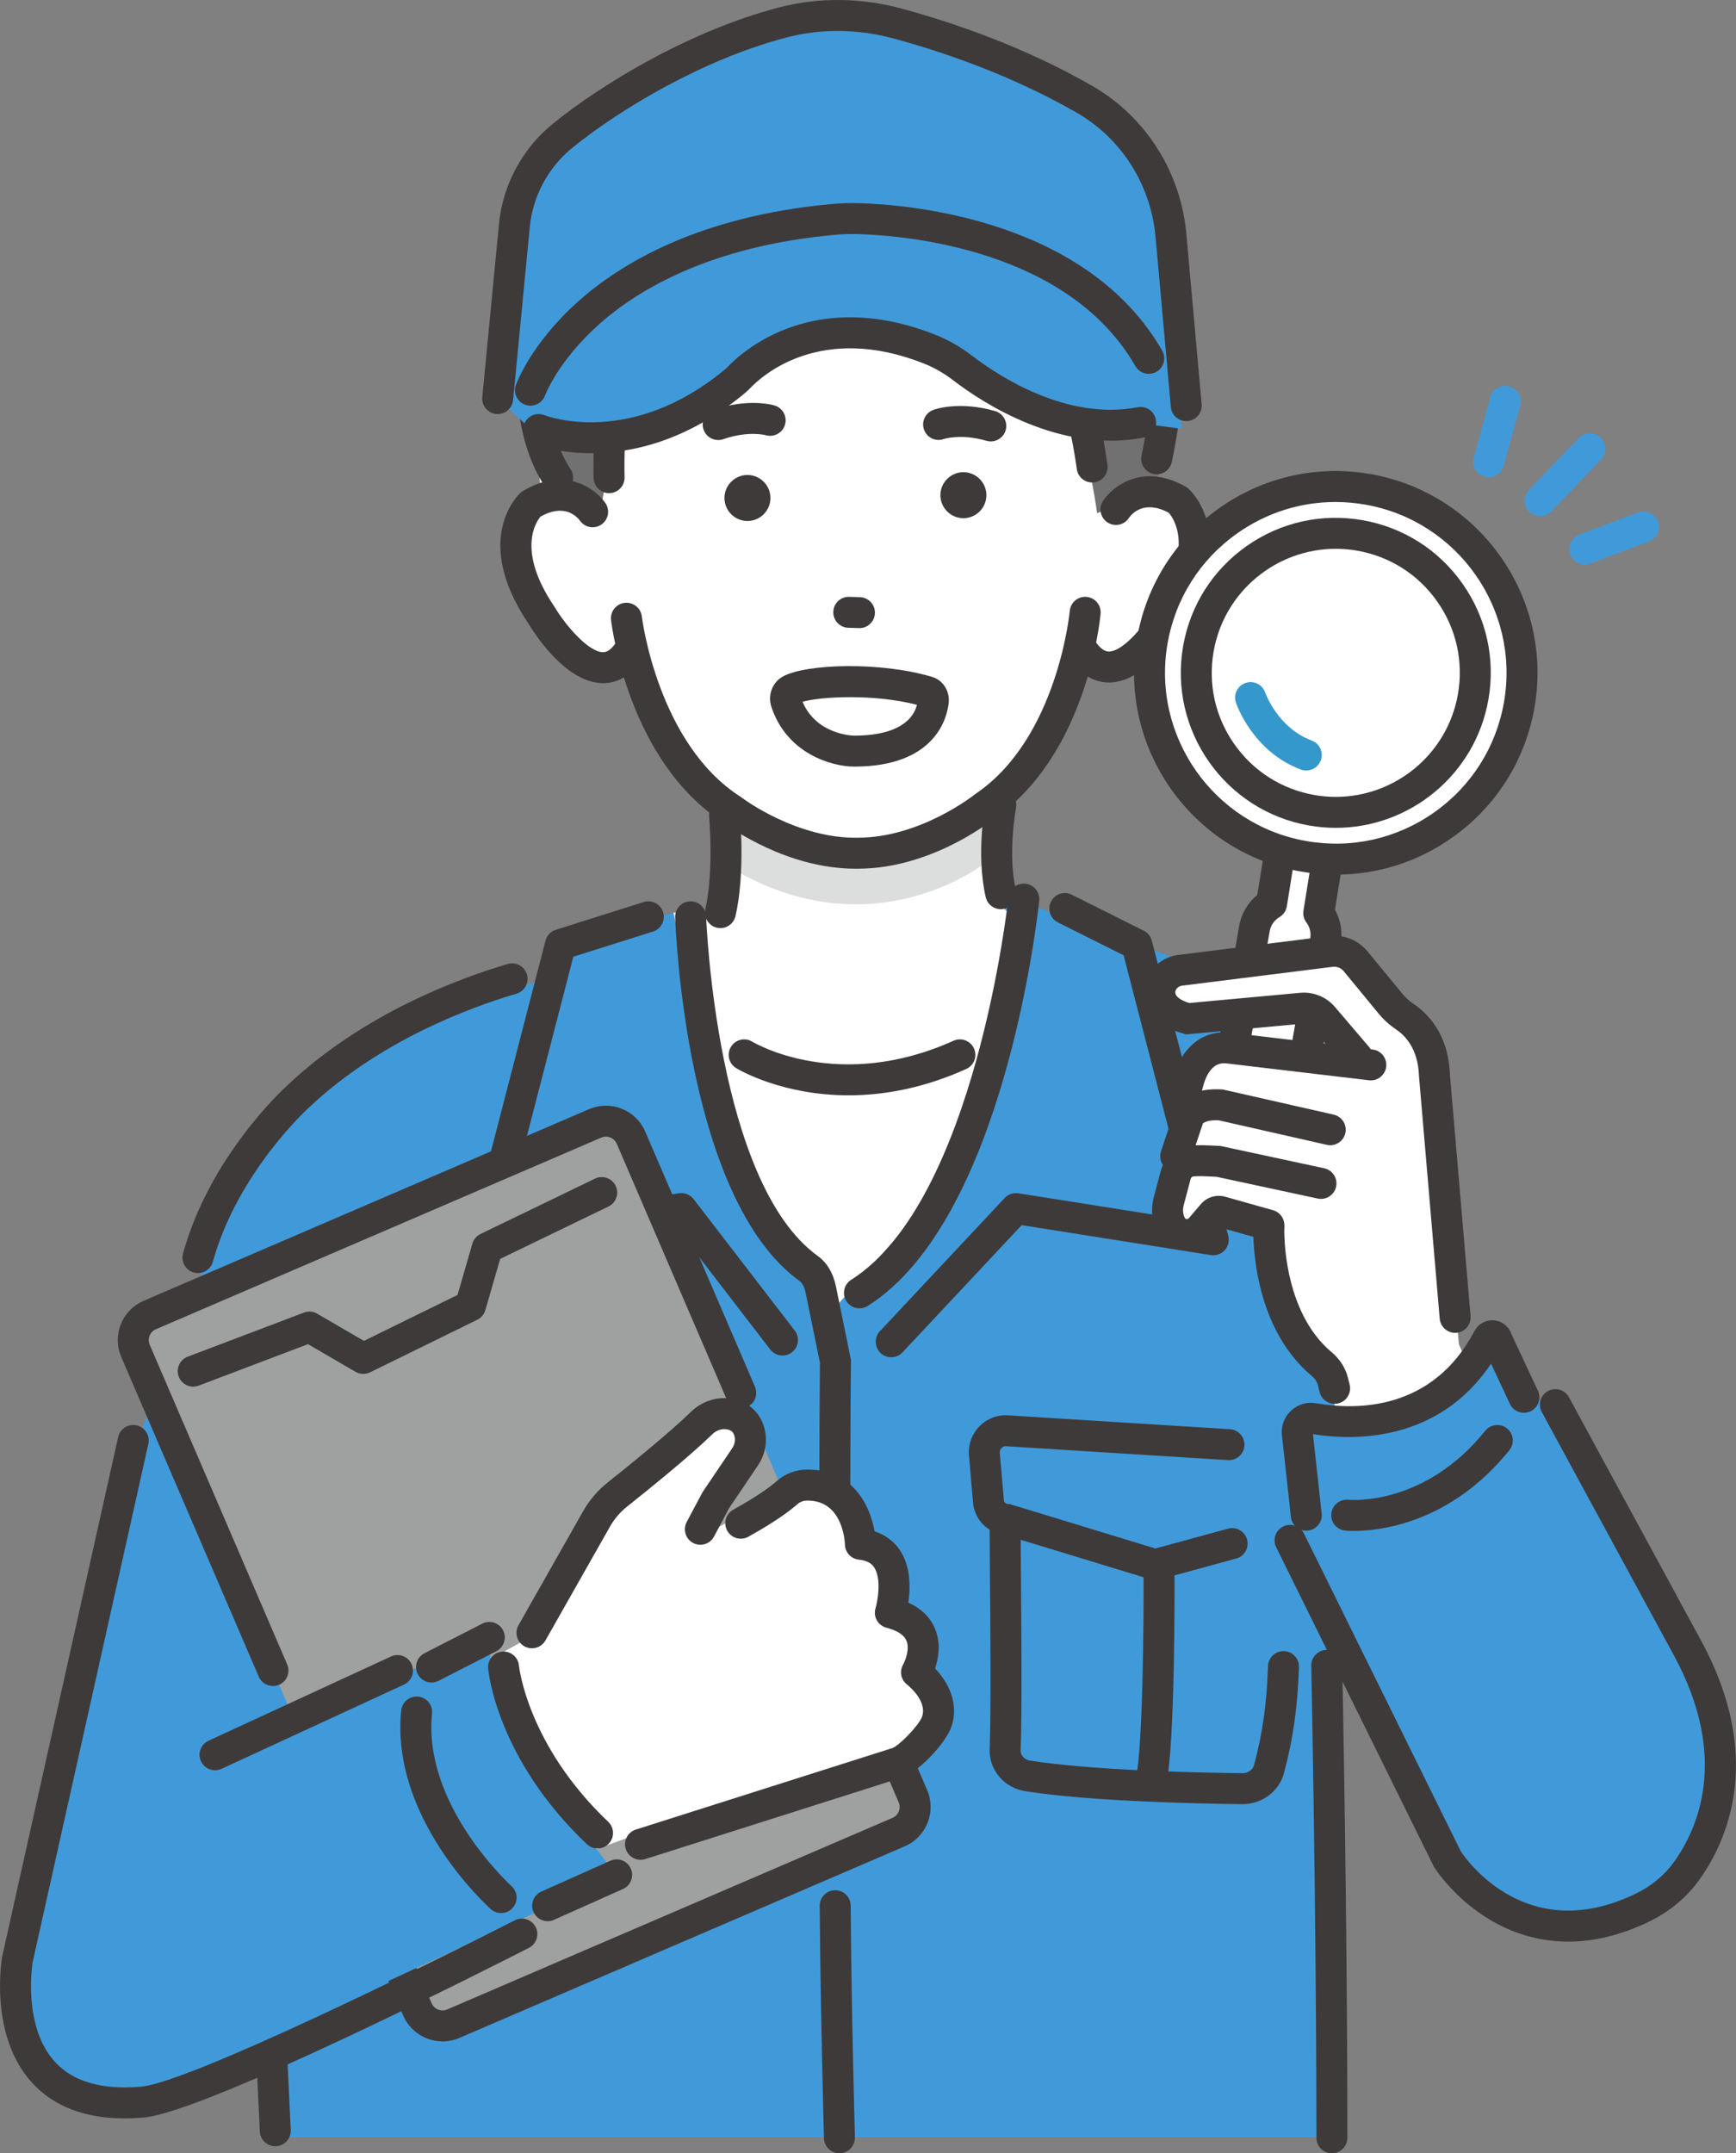
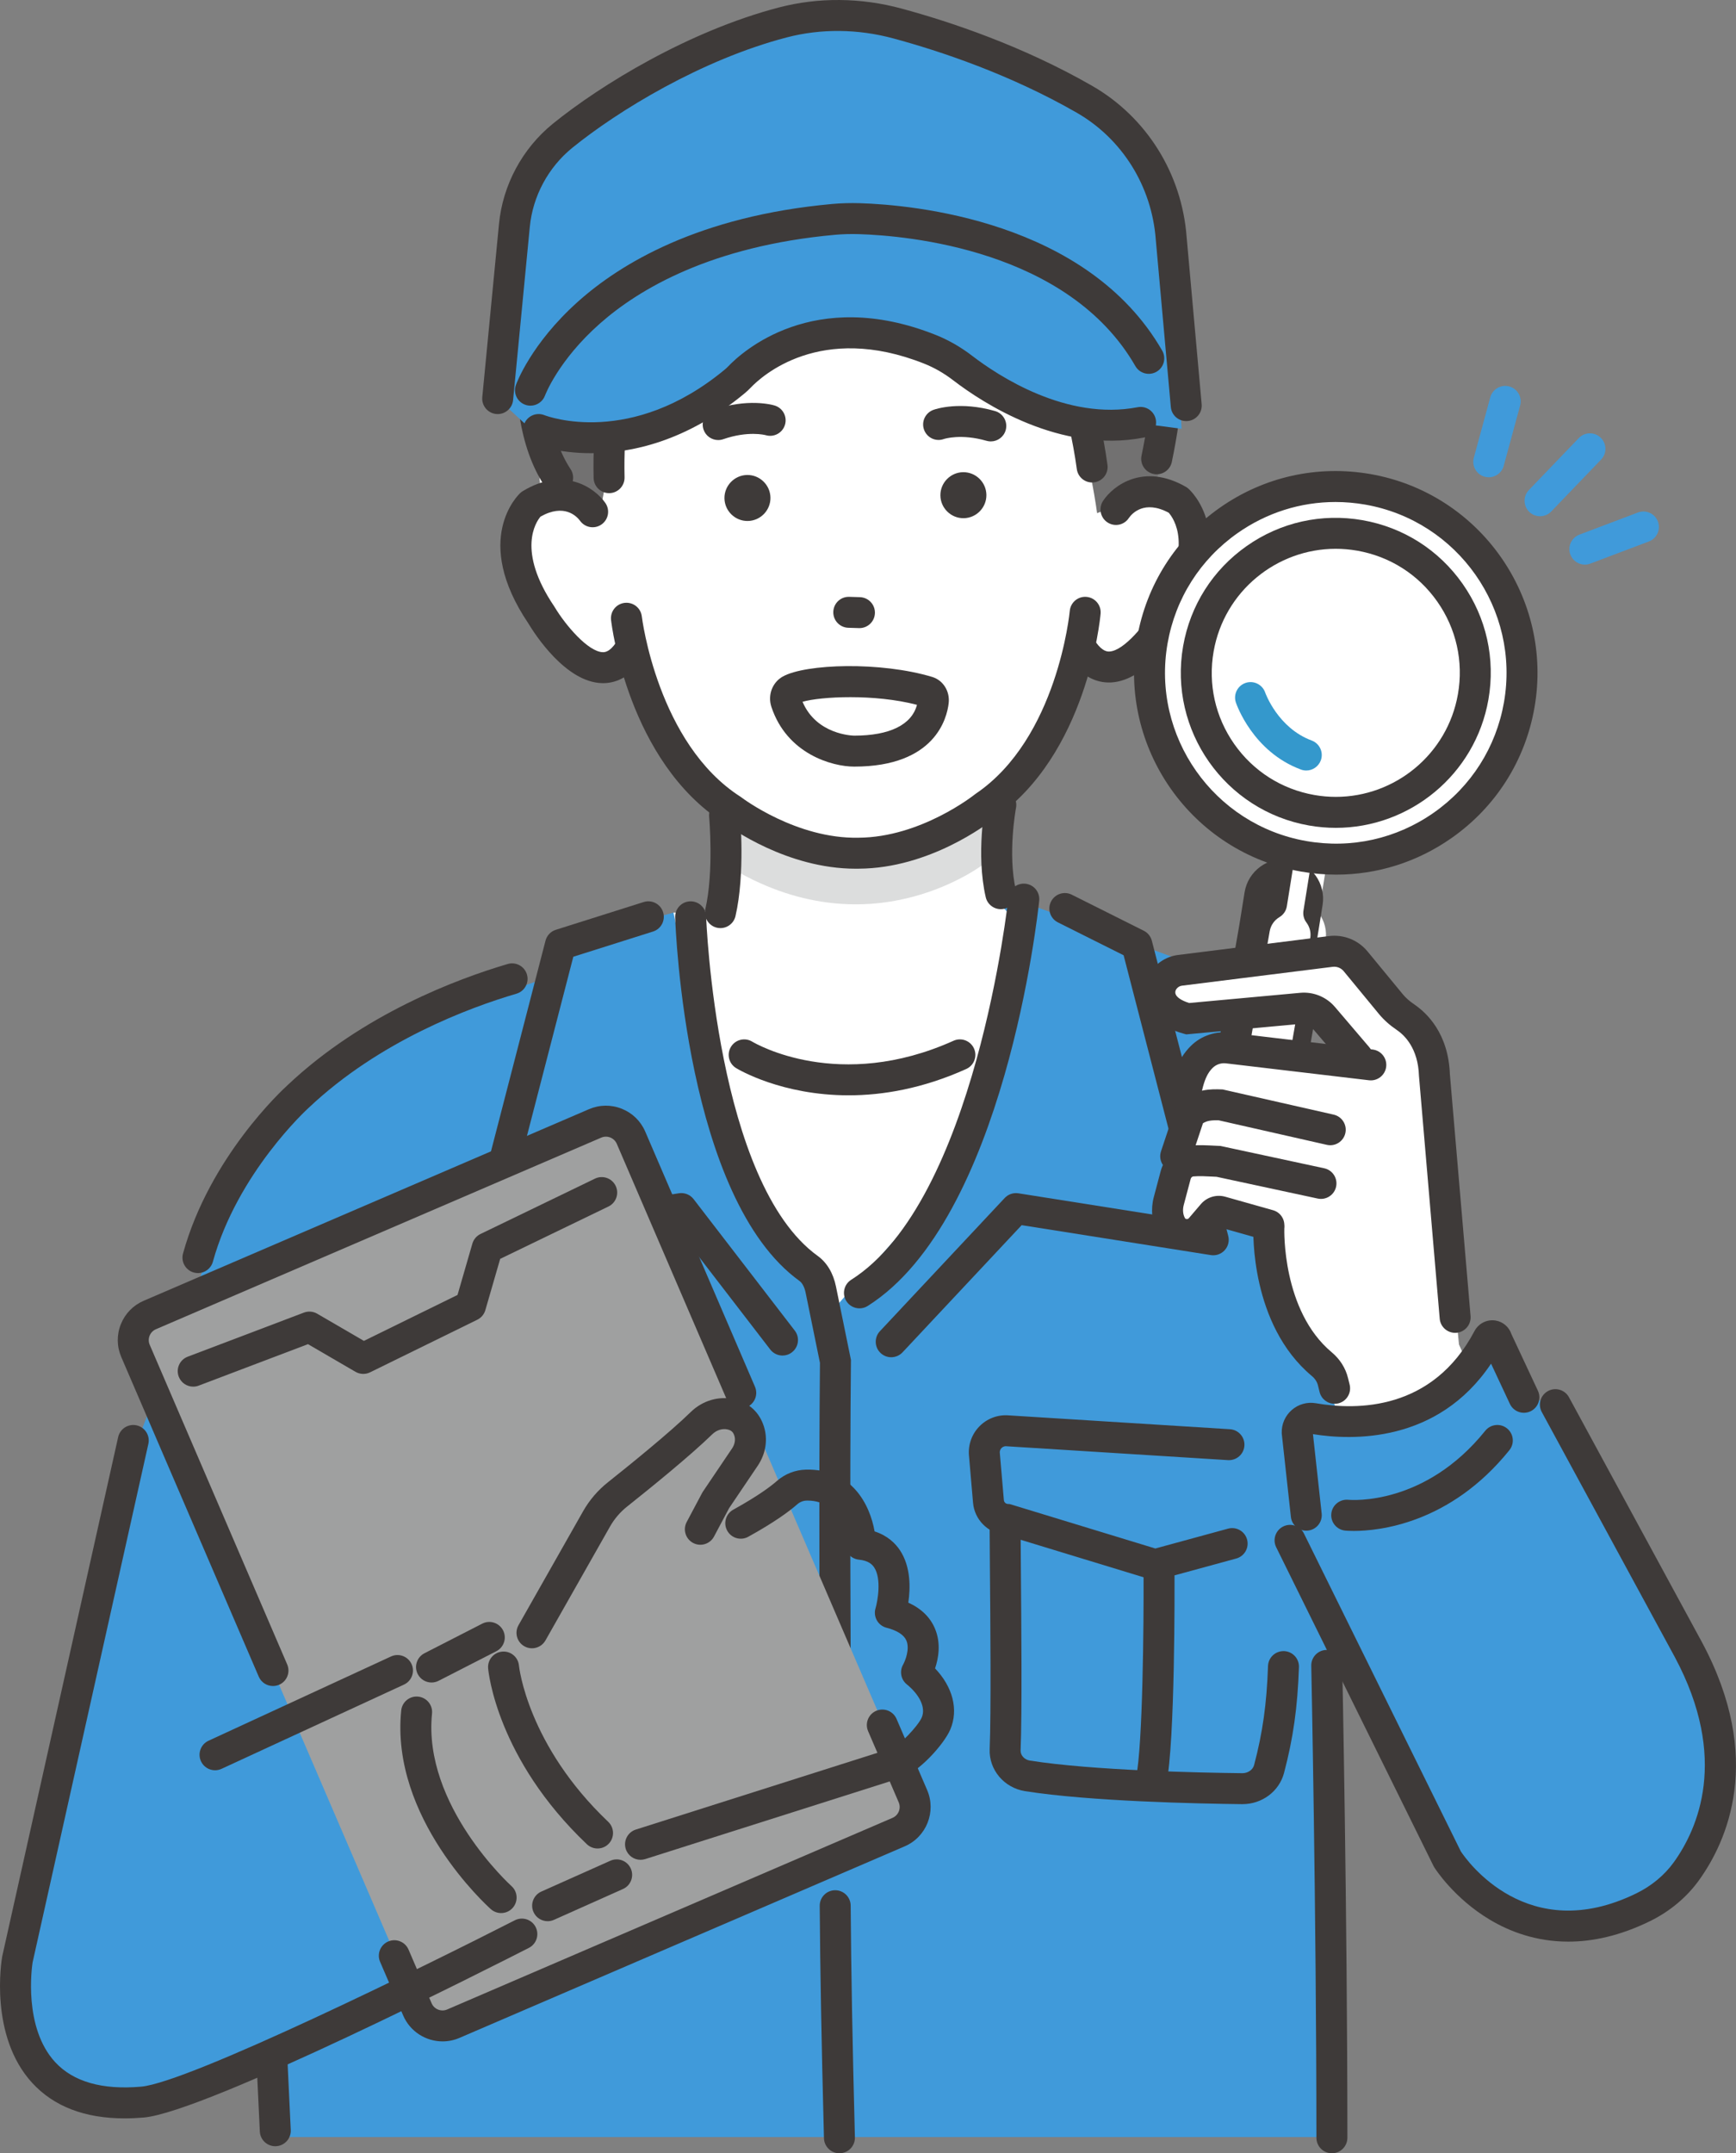
<svg xmlns="http://www.w3.org/2000/svg" version="1.1" id="レイヤー_1" x="0px" y="0px" width="166.54px" height="206.535px" viewBox="0 0 166.54 206.535" style="enable-background:new 0 0 166.54 206.535;" xml:space="preserve">
  <rect x="0" y="0" width="166.54" height="206.535" fill="#808080" stroke="none" />
  <style type="text/css">
	.st0{fill:#409ADA;}
	.st1{fill:#FFFFFF;}
	.st2{fill:#DCDDDD;}
	.st3{fill:#3E3A39;}
	.st4{fill:#727171;}
	.st5{fill:#3498CC;}
	.st6{fill:#9FA0A0;}
</style>
  <g>
    <polygon class="st0" points="22.671,125.471 26.438,204.984 128.145,204.984 128.035,120.817  " />
    <path class="st0" d="M13.207,138.166c-0.102,0.513-11.54,49.788-11.54,49.788s-0.734,17.671,13.744,13.279l33.79-15.298   l2.472-91.867l-16.019,5.401c0,0-10.742,6.747-16.665,23.636L13.207,138.166z" />
    <polygon class="st0" points="52.238,96.519 55.848,89.943 64.611,87.535 98.728,86.742 122.794,95.577 123.989,120.648    81.157,137.998 41.664,125.781 45.26,97.13  " />
    <path class="st1" d="M113.909,49.223c-2.936-3.614-6.918-1.209-6.918-1.209l-6.335-16.726H89.472l-11.501-3.135l-10.616-4.506   l-5.76,10.63l-5.197,15.233c0,0-3.75-3.603-6.591,0.085c0,0-3.7,8.091,7.186,15.415c0,0,2.948-0.741,3.655-2.027   c0,0,3.599,19.388,21.469,18.692c16.039,0.662,21.212-18.915,21.212-18.915c0.74,1.266,3.477,1.606,3.477,1.606   C118.475,56.832,113.909,49.223,113.909,49.223z" />
    <path class="st1" d="M108.372,46.857c0,0,9.839-19.756-11.508-32.481c0,0-17.758-13.038-26.143-2.771   c0,0-22.151,2.652-19.82,24.318l1.033,11.945L108.372,46.857z" />
    <path class="st1" d="M68.601,67.977c0,0,1.506,13.337-0.076,19.364l-3.913,0.195l4.768,23.681l10.726,14.206l13.527-15.354   l4.585-20.938L95.5,86.277c0,0-0.271-7.373,1.067-14.398l-17.283-6.148L68.601,67.977z" />
    <path class="st2" d="M69.111,77.207c0,0,16.226,8.534,25.482-1.024l0.044,6.506c0,0-10.717,8.65-24.314,0.674L69.111,77.207z" />
    <path class="st3" d="M68.899,42.209c-0.616,0-1.191-0.386-1.404-1c-0.268-0.775,0.143-1.621,0.918-1.889   c3.303-1.142,5.641-0.502,5.897-0.425c0.785,0.236,1.231,1.064,0.995,1.849c-0.234,0.781-1.055,1.226-1.835,1   c-0.094-0.026-1.708-0.44-4.087,0.383C69.224,42.182,69.06,42.209,68.899,42.209z" />
    <path class="st3" d="M95.051,42.34c-0.136,0-0.275-0.019-0.412-0.059c-2.44-0.703-4.037-0.191-4.103-0.169   c-0.773,0.277-1.614-0.128-1.891-0.9c-0.277-0.772,0.133-1.625,0.905-1.901c0.251-0.09,2.554-0.851,5.912,0.117   c0.788,0.227,1.242,1.05,1.015,1.838C96.29,41.917,95.696,42.34,95.051,42.34z" />
    <path class="st3" d="M92.45,49.704L92.45,49.704c-1.213,0.016-2.219-0.964-2.235-2.178l0,0c-0.016-1.213,0.964-2.219,2.178-2.235   l0,0c1.213-0.016,2.219,0.964,2.235,2.178l0,0C94.643,48.683,93.663,49.689,92.45,49.704z" />
    <path class="st3" d="M71.734,49.972L71.734,49.972c-1.213,0.016-2.219-0.964-2.235-2.178l0,0c-0.016-1.213,0.964-2.219,2.178-2.235   l0,0c1.213-0.016,2.219,0.964,2.235,2.178l0,0C73.927,48.95,72.947,49.956,71.734,49.972z" />
    <path class="st3" d="M82.45,60.247c-0.015,0-0.03,0-0.046-0.001l-1.024-0.031c-0.82-0.025-1.464-0.709-1.439-1.529   c0.025-0.82,0.706-1.466,1.529-1.439l1.024,0.031c0.82,0.025,1.464,0.709,1.439,1.529C83.91,59.611,83.25,60.247,82.45,60.247z" />
    <path class="st3" d="M69.113,89.021c-0.111,0-0.223-0.012-0.336-0.038c-0.799-0.185-1.297-0.982-1.112-1.781   c0.831-3.592,0.37-8.809,0.365-8.861c-0.074-0.817,0.528-1.539,1.344-1.613c0.814-0.075,1.539,0.528,1.613,1.344   c0.021,0.233,0.508,5.749-0.43,9.799C70.399,88.556,69.788,89.021,69.113,89.021z" />
    <path class="st3" d="M96.009,87.205c-0.676,0-1.287-0.464-1.445-1.151c-0.954-4.124-0.05-8.925-0.012-9.128   c0.155-0.806,0.934-1.333,1.739-1.178c0.806,0.155,1.333,0.934,1.178,1.739c-0.017,0.091-0.817,4.415-0.012,7.897   c0.185,0.799-0.313,1.597-1.112,1.781C96.232,87.193,96.12,87.205,96.009,87.205z" />
    <path class="st3" d="M82.076,83.324c-6.571,0-12.041-3.948-12.683-4.429c-9.111-5.873-10.709-18.874-10.772-19.425   c-0.094-0.815,0.49-1.551,1.305-1.646c0.819-0.091,1.552,0.49,1.646,1.305c0.014,0.12,1.516,12.206,9.472,17.296   c0.036,0.023,0.071,0.048,0.105,0.074c0.05,0.039,5.261,3.981,11.217,3.852c5.973-0.034,11.085-4.101,11.136-4.142   c0.032-0.026,0.067-0.052,0.101-0.075c7.846-5.31,9.012-17.413,9.023-17.535c0.073-0.817,0.793-1.421,1.611-1.347   c0.817,0.073,1.42,0.794,1.347,1.611c-0.05,0.553-1.31,13.59-10.267,19.697c-0.64,0.506-6.176,4.723-12.914,4.761   C82.294,83.323,82.185,83.324,82.076,83.324z" />
    <path class="st3" d="M34.058,158.542c-0.784,0-1.44-0.615-1.482-1.407l-0.734-14.018l-2.483-14.162   c-0.142-0.808,0.398-1.578,1.206-1.719c0.808-0.144,1.578,0.398,1.719,1.206l2.499,14.251c0.011,0.059,0.017,0.119,0.02,0.179   l0.738,14.108c0.043,0.819-0.586,1.518-1.405,1.56C34.11,158.542,34.084,158.542,34.058,158.542z" />
    <path class="st3" d="M81.946,73.531c-0.001,0-0.003,0-0.004,0c-2.09,0-6.439-1.198-7.939-5.729   c-0.373-1.127,0.088-2.352,1.096-2.913c2.199-1.223,9.388-1.449,14.332,0.042c1.043,0.315,1.707,1.37,1.579,2.508   C90.85,68.869,89.72,73.531,81.946,73.531z M76.99,67.313c1.336,3.148,4.771,3.245,4.959,3.248   c3.405-0.001,5.516-1.045,6.019-2.957C83.868,66.539,78.745,66.809,76.99,67.313z" />
    <path class="st4" d="M94.268,23.646c0,0-7.05,2.739-17.796,7.406L63.294,38.51l-3.652-0.545l-2.093,11.292l-5.053-3.44   c0,0-6.179-20.973,6.447-30.391c0,0,14.248-16.078,35.701-2.513l7.413,2.579c0,0,14.17,9.086,8.669,31.7l-5.478,2.026   C105.248,49.218,102.745,29.721,94.268,23.646z" />
    <path class="st3" d="M110.966,45.491c-0.101,0-0.202-0.01-0.305-0.032c-0.803-0.167-1.318-0.954-1.15-1.757   c1.975-9.469,1.2-16.836-2.306-21.899c-3.59-5.184-8.93-6.066-8.984-6.074c-0.808-0.125-1.366-0.881-1.244-1.69   c0.122-0.809,0.87-1.368,1.681-1.248c0.267,0.039,6.597,1.034,10.946,7.26c4.023,5.761,4.969,13.922,2.813,24.257   C112.272,45.01,111.655,45.491,110.966,45.491z" />
    <path class="st3" d="M53.498,47.302c-0.481,0-0.953-0.233-1.239-0.664c-5.078-7.655-1.647-21.286-1.498-21.862   c0.205-0.794,1.014-1.271,1.809-1.068c0.794,0.205,1.272,1.014,1.068,1.808l0,0c-0.033,0.128-3.249,12.929,1.097,19.48   c0.454,0.683,0.267,1.605-0.417,2.058C54.065,47.221,53.78,47.302,53.498,47.302z" />
    <path class="st3" d="M54.78,21.755c-0.272,0-0.548-0.075-0.795-0.232c-0.692-0.44-0.897-1.358-0.457-2.05   c0.155-0.243,3.863-5.997,10.88-9.962c6.514-3.68,17.175-6.425,30.97,1.403c0.713,0.405,0.963,1.311,0.558,2.024   c-0.405,0.713-1.311,0.963-2.024,0.558c-10.103-5.733-19.538-6.205-28.043-1.4c-6.377,3.603-9.8,8.916-9.834,8.969   C55.752,21.512,55.271,21.755,54.78,21.755z" />
    <path class="st3" d="M104.771,46.279c-0.731,0-1.367-0.539-1.469-1.284c-1.539-11.22-6.766-18.931-6.819-19.008   c-0.464-0.675-0.294-1.6,0.381-2.065c0.675-0.465,1.599-0.296,2.064,0.379c0.231,0.335,5.677,8.335,7.316,20.29   c0.111,0.812-0.457,1.561-1.27,1.673C104.906,46.274,104.838,46.279,104.771,46.279z" />
    <path class="st3" d="M78.266,31.76c-0.689,0-1.308-0.483-1.453-1.184c-0.166-0.803,0.35-1.589,1.153-1.755   c11.4-2.358,14.867-5.984,14.9-6.021c0.543-0.615,1.475-0.666,2.09-0.123c0.615,0.543,0.667,1.488,0.124,2.103   c-0.156,0.176-3.964,4.354-16.513,6.95C78.467,31.75,78.366,31.76,78.266,31.76z" />
    <path class="st3" d="M66.352,36.455c-0.647,0-1.242-0.426-1.428-1.079c-0.224-0.789,0.233-1.61,1.022-1.834   c4.933-1.402,9.25-7.732,9.293-7.796c0.458-0.679,1.381-0.86,2.061-0.402c0.68,0.458,0.86,1.38,0.403,2.06   c-0.2,0.297-4.96,7.293-10.945,8.994C66.623,36.436,66.487,36.455,66.352,36.455z" />
    <path class="st3" d="M106.381,65.463c-1.03,0-2.441-0.401-3.683-2.154c-0.474-0.669-0.316-1.596,0.353-2.07   c0.669-0.475,1.596-0.316,2.07,0.353c0.662,0.934,1.153,0.906,1.313,0.9c1.418-0.074,3.546-2.714,4.538-4.475   c0.013-0.024,0.028-0.049,0.043-0.072c3.518-5.504,1.573-8.233,1.101-8.767c-2.339-1.247-3.516,0.069-3.826,0.512   c-0.451,0.685-1.367,0.866-2.051,0.415c-0.685-0.451-0.869-1.381-0.418-2.065c0.975-1.479,3.889-3.665,7.94-1.345   c0.085,0.049,0.166,0.106,0.24,0.171c0.199,0.174,4.815,4.358-0.46,12.644c-0.593,1.049-3.448,5.765-6.949,5.95   C106.524,65.461,106.453,65.463,106.381,65.463z" />
    <path class="st3" d="M58.432,47.301c-0.805,0-1.466-0.643-1.484-1.452C56.72,35.723,59.55,30.674,59.67,30.464   c0.408-0.711,1.315-0.957,2.027-0.548c0.709,0.407,0.955,1.311,0.551,2.022c-0.044,0.08-2.539,4.67-2.332,13.845   c0.018,0.82-0.631,1.5-1.451,1.518C58.455,47.301,58.443,47.301,58.432,47.301z" />
    <path class="st3" d="M57.852,65.527c-0.037,0-0.072-0.001-0.108-0.002c-3.48-0.094-6.435-4.692-7.051-5.717   c-5.449-8.077-0.971-12.345-0.778-12.523c0.072-0.066,0.151-0.126,0.235-0.177c3.965-2.403,6.915-0.31,7.921,1.132   c0.469,0.673,0.304,1.598-0.368,2.067c-0.668,0.466-1.585,0.306-2.057-0.354c-0.32-0.431-1.517-1.69-3.794-0.4   c-0.423,0.501-2.319,3.245,1.324,8.624c0.016,0.024,0.031,0.048,0.046,0.073c1.026,1.714,3.199,4.269,4.603,4.306   c0.159,0.004,0.641,0.016,1.269-0.918c0.457-0.681,1.38-0.862,2.061-0.405c0.681,0.457,0.862,1.38,0.405,2.061   C60.33,65.124,58.884,65.527,57.852,65.527z" />
    <g>
      <path class="st0" d="M113.351,41.129l-0.997-18.302c-0.419-5.538-3.517-10.549-8.334-13.314    c-6.596-3.786-13.454-6.048-17.906-7.255C82.507,1.28,78.704,1.21,75.089,2.155C66.556,4.386,58.314,9.498,53.97,13.022    c-2.63,2.134-4.298,5.227-4.623,8.597l-1.603,16.612l3.218,2.969c0,0,8.96,3.561,18.824-4.625c0.159-0.132,0.31-0.275,0.453-0.424    c1.089-1.142,7.372-6.982,18.269-2.645c1.127,0.448,2.179,1.065,3.141,1.803c2.622,2.013,9.628,6.639,17.06,5.21L113.351,41.129z" />
      <path class="st3" d="M113.798,40.39c-0.76,0-1.408-0.58-1.477-1.352l-1.446-16.078c-0.387-5.113-3.226-9.651-7.595-12.159    c-6.411-3.68-13.086-5.898-17.556-7.11c-3.417-0.927-6.965-0.962-10.259-0.1c-8.183,2.139-16.189,7.038-20.559,10.584    c-2.308,1.873-3.796,4.639-4.08,7.587l-1.603,16.612c-0.079,0.816-0.809,1.415-1.621,1.336c-0.816-0.079-1.414-0.804-1.335-1.621    l1.603-16.612c0.36-3.735,2.243-7.237,5.165-9.608c4.6-3.732,13.037-8.892,21.679-11.151c3.796-0.992,7.872-0.956,11.788,0.107    c4.639,1.258,11.571,3.563,18.257,7.4c5.223,2.998,8.616,8.415,9.076,14.49l1.444,16.057c0.074,0.817-0.529,1.539-1.346,1.612    C113.887,40.388,113.842,40.39,113.798,40.39z" />
      <path class="st3" d="M50.889,38.911c-0.167,0-0.336-0.028-0.502-0.088c-0.769-0.278-1.17-1.121-0.896-1.892    c0.057-0.16,1.443-3.954,5.939-7.984c4.061-3.639,11.59-8.22,24.403-9.382c0.858-0.078,1.754-0.102,2.663-0.075    c4.983,0.154,21.802,1.631,28.997,14.141c0.409,0.711,0.164,1.619-0.547,2.028c-0.711,0.409-1.619,0.164-2.028-0.547    c-6.429-11.178-21.92-12.511-26.514-12.654c-0.789-0.024-1.564-0.003-2.303,0.064c-11.886,1.078-18.817,5.219-22.54,8.504    c-4.01,3.539-5.263,6.873-5.275,6.907C52.066,38.535,51.496,38.911,50.889,38.911z" />
      <path class="st3" d="M56.71,43.47c-3.269,0-5.399-0.816-5.584-0.889c-0.762-0.303-1.135-1.166-0.832-1.929    c0.302-0.76,1.162-1.133,1.923-0.834c0.35,0.136,8.33,3.086,17.332-4.386c0.109-0.091,0.219-0.194,0.327-0.307    c1.261-1.321,8.145-7.675,19.893-3c1.219,0.486,2.395,1.16,3.496,2.005c2.501,1.919,9.053,6.242,15.875,4.929    c0.806-0.155,1.584,0.372,1.739,1.178c0.155,0.806-0.373,1.584-1.178,1.739c-8.007,1.539-15.426-3.326-18.245-5.49    c-0.884-0.678-1.821-1.217-2.786-1.602c-9.975-3.969-15.616,1.212-16.645,2.291c-0.187,0.196-0.382,0.378-0.579,0.542    C65.845,42.367,60.508,43.47,56.71,43.47z" />
    </g>
    <path class="st3" d="M80.187,173.599c-0.816,0-1.48-0.659-1.485-1.476c-0.079-13.385-0.154-30.167-0.041-41.401l-1.374-6.73   c-0.107-0.522-0.319-0.931-0.582-1.121c-10.914-7.875-11.897-33.785-11.934-34.884c-0.027-0.82,0.615-1.506,1.435-1.533   c0.83-0.024,1.506,0.615,1.534,1.434c0.008,0.255,0.967,25.55,10.703,32.574c0.886,0.639,1.493,1.655,1.754,2.935l1.437,7.039   l-0.002,0.158c-0.116,11.213-0.04,28.074,0.04,41.511c0.005,0.82-0.656,1.489-1.476,1.494   C80.193,173.599,80.19,173.599,80.187,173.599z" />
    <path class="st3" d="M80.529,206.535c-0.802,0-1.463-0.64-1.484-1.447c-0.237-9.124-0.366-16.206-0.407-22.287   c-0.006-0.82,0.655-1.489,1.475-1.495c0.003,0,0.007,0,0.01,0c0.816,0,1.479,0.658,1.485,1.475   c0.041,6.062,0.17,13.126,0.406,22.23c0.021,0.82-0.626,1.502-1.446,1.523C80.555,206.535,80.542,206.535,80.529,206.535z" />
    <path class="st3" d="M75.07,130.02c-0.445,0-0.885-0.199-1.178-0.579l-9.168-11.913l-18.051,2.856   c-0.496,0.077-0.995-0.098-1.332-0.469c-0.336-0.37-0.464-0.886-0.338-1.37l7.329-28.317c0.128-0.495,0.502-0.89,0.99-1.044   l8.428-2.663c0.781-0.248,1.617,0.186,1.863,0.968c0.247,0.782-0.186,1.616-0.968,1.863l-7.644,2.415l-6.556,25.328l16.685-2.64   c0.536-0.083,1.077,0.13,1.409,0.561l9.706,12.611c0.5,0.65,0.379,1.582-0.271,2.082C75.704,129.919,75.386,130.02,75.07,130.02z" />
    <path class="st3" d="M82.451,125.494c-0.492,0-0.974-0.245-1.256-0.691c-0.438-0.693-0.232-1.61,0.461-2.049   c11.921-7.541,15.054-36.377,15.084-36.667c0.085-0.816,0.815-1.41,1.631-1.323c0.816,0.085,1.408,0.814,1.323,1.63   c-0.129,1.244-3.315,30.561-16.451,38.87C82.997,125.42,82.722,125.494,82.451,125.494z" />
    <path class="st3" d="M85.497,130.183c-0.364,0-0.729-0.133-1.015-0.401c-0.599-0.561-0.629-1.501-0.068-2.099l11.969-12.774   c0.336-0.359,0.828-0.528,1.316-0.451l16.685,2.64l-6.592-25.471l-6.303-3.155c-0.733-0.367-1.03-1.259-0.663-1.993   c0.367-0.733,1.26-1.03,1.993-0.663l6.907,3.457c0.384,0.192,0.666,0.541,0.773,0.956l7.329,28.317c0.126,0.485-0.002,1-0.338,1.37   c-0.336,0.37-0.836,0.547-1.332,0.469l-18.145-2.871l-11.431,12.2C86.288,130.025,85.893,130.183,85.497,130.183z" />
    <path class="st3" d="M81.412,105.06c-6.396,0-10.536-2.454-10.793-2.61c-0.701-0.426-0.923-1.34-0.496-2.041   c0.426-0.7,1.338-0.922,2.037-0.499c0.348,0.208,8.339,4.856,19.316-0.084c0.747-0.337,1.627-0.003,1.964,0.745   c0.336,0.748,0.003,1.627-0.745,1.964C88.494,104.427,84.662,105.06,81.412,105.06z" />
    <g>
      <path class="st3" d="M51.414,151.619l-11.095-3.028c-1.296-0.06-2.38-1.019-2.579-2.329l-0.488-3.215    c-0.123-0.811,0.434-1.568,1.245-1.691c0.809-0.124,1.568,0.435,1.691,1.245l0.457,3.011l0.035-0.002l10.687,2.917l13.972-4.262    l0.18-0.01c0.199-0.011,0.361-0.168,0.378-0.366l0.391-4.541c0.02-0.23-0.093-0.384-0.162-0.455    c-0.069-0.071-0.216-0.184-0.45-0.175l-27.393,1.6c-0.821,0.051-1.521-0.577-1.569-1.396c-0.048-0.819,0.577-1.521,1.396-1.569    l27.392-1.6c1.025-0.061,2.032,0.329,2.752,1.068c0.719,0.739,1.081,1.753,0.992,2.781l-0.391,4.541    c-0.137,1.595-1.398,2.877-2.971,3.06L51.414,151.619z" />
      <path class="st3" d="M51.286,167.328c-0.785,0-1.44-0.615-1.482-1.408c-0.312-6.006-0.276-14.615-0.276-14.702    c0.004-0.818,0.668-1.478,1.485-1.478c0.002,0,0.005,0,0.007,0c0.82,0.004,1.482,0.672,1.478,1.492    c-0.001,0.085-0.035,8.612,0.272,14.534c0.043,0.819-0.587,1.517-1.406,1.56C51.338,167.328,51.312,167.328,51.286,167.328z" />
      <path class="st3" d="M65.354,170.758c-0.292,0-0.586-0.086-0.845-0.265c-0.674-0.467-0.842-1.392-0.375-2.066    c0.078-0.113,0.169-0.298,0.16-0.538c-0.146-3.556-0.071-12.242-0.026-17.431c0.015-1.741,0.027-3.125,0.027-3.853    c0-0.82,0.665-1.485,1.485-1.485s1.485,0.665,1.485,1.485c0,0.734-0.012,2.127-0.027,3.879    c-0.045,5.162-0.119,13.801,0.024,17.283c0.035,0.841-0.202,1.654-0.686,2.352C66.288,170.534,65.825,170.758,65.354,170.758z" />
      <path class="st3" d="M39.328,163.426c-0.771,0-1.422-0.596-1.479-1.377c-0.406-5.555-0.23-10.823-0.222-11.045    c0.028-0.82,0.721-1.472,1.536-1.432c0.82,0.028,1.461,0.716,1.433,1.536c-0.002,0.053-0.178,5.336,0.216,10.725    c0.06,0.818-0.555,1.53-1.373,1.589C39.401,163.424,39.365,163.426,39.328,163.426z" />
    </g>
    <g>
      <path class="st3" d="M110.79,151.619l-14.473-4.415c-1.573-0.183-2.833-1.465-2.97-3.06l-0.391-4.541    c-0.089-1.028,0.273-2.041,0.992-2.781c0.719-0.739,1.72-1.133,2.752-1.068l21.291,1.333c0.818,0.051,1.44,0.756,1.389,1.575    c-0.051,0.818-0.754,1.437-1.575,1.389l-21.285-1.333c-0.221-0.014-0.375,0.104-0.444,0.175c-0.069,0.071-0.182,0.224-0.162,0.454    l0.391,4.541c0.017,0.198,0.18,0.356,0.378,0.367l0.18,0.01l13.972,4.262l6.977-1.904c0.791-0.217,1.608,0.25,1.824,1.042    c0.216,0.791-0.25,1.608-1.042,1.824L110.79,151.619z" />
      <path class="st3" d="M110.436,172.288c-0.104,0-0.21-0.011-0.315-0.034c-0.802-0.173-1.311-0.964-1.138-1.765    c0.652-3.013,0.743-14.922,0.723-19.256c-0.004-0.82,0.658-1.488,1.478-1.492c0.002,0,0.005,0,0.007,0    c0.817,0,1.481,0.66,1.485,1.478c0.003,0.65,0.063,15.952-0.79,19.897C111.735,171.812,111.12,172.288,110.436,172.288z" />
      <path class="st3" d="M119.19,173.05c-0.016,0-0.033,0-0.049,0c-4.182-0.047-14.58-0.263-20.804-1.247    c-2.016-0.319-3.476-2.054-3.395-4.036c0.143-3.483,0.068-12.123,0.024-17.286c-0.015-1.751-0.027-3.143-0.027-3.876    c0-0.82,0.665-1.485,1.485-1.485c0.82,0,1.485,0.665,1.485,1.485c0,0.729,0.012,2.111,0.027,3.851    c0.045,5.19,0.12,13.876-0.026,17.433c-0.019,0.475,0.364,0.897,0.891,0.981c6.031,0.953,16.257,1.164,20.373,1.21    c0.005,0,0.01,0,0.015,0c0.53,0,1-0.327,1.121-0.782c0.823-3.114,1.209-5.865,1.334-9.496c0.028-0.82,0.71-1.453,1.535-1.433    c0.82,0.028,1.461,0.715,1.433,1.535c-0.133,3.869-0.547,6.81-1.431,10.153C122.713,171.825,121.076,173.05,119.19,173.05z" />
    </g>
    <g>
      <g>
        <g>
          <path class="st1" d="M126.511,87.584l0.642-3.996c0.2-1.246-0.639-2.42-1.879-2.636c-0.011-0.002-0.022-0.004-0.032-0.006      c-1.257-0.202-2.44,0.654-2.642,1.911l-0.615,3.832c-0.836,0.498-1.46,1.341-1.641,2.375l-4.123,23.567      c-0.329,1.882,0.929,3.674,2.811,4.003c1.882,0.329,3.674-0.929,4.003-2.811l4.123-23.567      C127.328,89.276,127.065,88.322,126.511,87.584z" />
-           <path class="st3" d="M119.628,118.172c-0.282,0-0.567-0.024-0.854-0.074c-2.686-0.47-4.488-3.037-4.018-5.722l4.123-23.567      c0.205-1.174,0.826-2.223,1.737-2.969l0.517-3.218c0.331-2.064,2.279-3.473,4.344-3.142l0.047,0.008      c2.036,0.356,3.421,2.301,3.095,4.336l-0.552,3.437c0.547,0.984,0.748,2.137,0.552,3.252l-4.123,23.567      C124.076,116.478,121.984,118.172,119.628,118.172z M124.869,82.4c-0.387,0-0.738,0.288-0.803,0.693l-0.615,3.832      c-0.07,0.435-0.329,0.816-0.707,1.041c-0.497,0.296-0.839,0.789-0.938,1.354l-4.123,23.568      c-0.188,1.072,0.532,2.097,1.604,2.284c1.069,0.187,2.097-0.532,2.284-1.604l4.123-23.567c0.095-0.54-0.037-1.081-0.37-1.524      c-0.242-0.322-0.343-0.73-0.279-1.128l0.642-3.996c0.071-0.44-0.229-0.862-0.668-0.938l-0.026-0.004      C124.95,82.403,124.909,82.4,124.869,82.4z" />
+           <path class="st3" d="M119.628,118.172c-0.282,0-0.567-0.024-0.854-0.074c-2.686-0.47-4.488-3.037-4.018-5.722l4.123-23.567      l0.517-3.218c0.331-2.064,2.279-3.473,4.344-3.142l0.047,0.008      c2.036,0.356,3.421,2.301,3.095,4.336l-0.552,3.437c0.547,0.984,0.748,2.137,0.552,3.252l-4.123,23.567      C124.076,116.478,121.984,118.172,119.628,118.172z M124.869,82.4c-0.387,0-0.738,0.288-0.803,0.693l-0.615,3.832      c-0.07,0.435-0.329,0.816-0.707,1.041c-0.497,0.296-0.839,0.789-0.938,1.354l-4.123,23.568      c-0.188,1.072,0.532,2.097,1.604,2.284c1.069,0.187,2.097-0.532,2.284-1.604l4.123-23.567c0.095-0.54-0.037-1.081-0.37-1.524      c-0.242-0.322-0.343-0.73-0.279-1.128l0.642-3.996c0.071-0.44-0.229-0.862-0.668-0.938l-0.026-0.004      C124.95,82.403,124.909,82.4,124.869,82.4z" />
        </g>
        <g>
          <ellipse transform="matrix(0.524 -0.852 0.852 0.524 6.046 139.889)" class="st1" cx="128.145" cy="64.537" rx="17.866" ry="17.866" />
          <path class="st3" d="M128.186,83.893c-1.121,0-2.25-0.098-3.377-0.295c-10.51-1.839-17.566-11.886-15.727-22.397      c0.891-5.092,3.711-9.531,7.942-12.502c4.23-2.97,9.364-4.115,14.456-3.225c10.51,1.839,17.566,11.886,15.727,22.397l0,0      c-0.891,5.091-3.711,9.531-7.942,12.502C135.972,82.687,132.13,83.893,128.186,83.893z M128.11,48.151      c-3.338,0-6.59,1.021-9.379,2.979c-3.581,2.514-5.968,6.273-6.723,10.583c-1.557,8.897,4.415,17.403,13.313,18.959      c4.309,0.754,8.656-0.215,12.237-2.73c3.581-2.514,5.968-6.273,6.723-10.583c1.557-8.897-4.415-17.403-13.313-18.959      C130.015,48.234,129.059,48.151,128.11,48.151z M145.744,67.616h0.003H145.744z" />
        </g>
        <path class="st3" d="M128.152,79.405c-0.848,0-1.706-0.073-2.569-0.224c-8.075-1.413-13.494-9.131-12.082-17.206     c0.685-3.911,2.851-7.322,6.101-9.604c3.25-2.282,7.193-3.161,11.105-2.477c3.911,0.685,7.322,2.851,9.604,6.101     c2.282,3.25,3.162,7.194,2.477,11.105C141.527,74.311,135.235,79.405,128.152,79.405z M128.139,52.639     c-5.668,0-10.703,4.076-11.712,9.847c-0.548,3.13,0.156,6.286,1.982,8.887c1.826,2.6,4.555,4.334,7.686,4.882     c0.69,0.121,1.378,0.179,2.056,0.179c5.668,0.001,10.703-4.076,11.712-9.847l0,0c0.548-3.13-0.156-6.286-1.982-8.887     c-1.826-2.601-4.555-4.334-7.686-4.882C129.505,52.698,128.817,52.639,128.139,52.639z" />
        <path class="st5" d="M125.315,73.905c-0.172,0-0.347-0.03-0.518-0.094c-4.61-1.716-6.171-6.237-6.235-6.429     c-0.261-0.778,0.159-1.619,0.936-1.88c0.775-0.26,1.615,0.157,1.878,0.931c0.023,0.065,1.218,3.389,4.457,4.595     c0.769,0.286,1.16,1.141,0.874,1.91C126.484,73.535,125.917,73.905,125.315,73.905z" />
      </g>
      <path class="st0" d="M125.298,144.769l0.141-7.686c0,0,12.304,1.872,18.16-8.598l2.592,5.541l3.743,0.707l13.962,27.895    c0,0,3.661,17.813-8.398,21.214c0,0-12.054,2.57-17.361-6.778l-15.343-29.506L125.298,144.769z" />
      <path class="st1" d="M128.035,134.762c-0.14-0.172-0.42-3.53-0.42-3.53s-5.991-6.65-5.889-13.455l-5.068-1.698l-2.414,3.018    c0,0-3.551-1.13-1.45-6.415l0.814-4.248l1.394-5.587c0,0-0.108-1.992,3.142-2.35l12.735,1.571l-4.831-5.171l-12.623,1.4    c0,0-4.154-2.982-0.638-5.175l14.875-1.861l5.765,5.048c0,0,3.453,1.946,3.846,4.68l2.691,27.968l1.244,2.825l-11.905,5.517    L128.035,134.762z" />
      <path class="st3" d="M139.594,127.842c-0.763,0-1.412-0.584-1.478-1.358l-1.991-23.295c-0.084-2.634-1.372-3.888-2.131-4.401    c-0.673-0.454-1.249-0.97-1.714-1.535l-3.373-4.096c-0.259-0.315-0.658-0.472-1.061-0.422l-14.463,1.81    c-0.211,0.026-0.408,0.147-0.529,0.322c-0.067,0.097-0.137,0.252-0.091,0.435c0.084,0.34,0.56,0.664,1.317,0.904l10.649-0.977    c1.27-0.118,2.514,0.392,3.339,1.359l3.289,3.856c0.532,0.624,0.458,1.561-0.166,2.094c-0.624,0.532-1.561,0.458-2.094-0.166    l-3.289-3.856c-0.199-0.234-0.5-0.356-0.807-0.329l-11.199,1.028l-0.259-0.071c-2.559-0.698-3.404-2.085-3.662-3.126    c-0.239-0.965-0.048-1.997,0.525-2.832c0.602-0.877,1.553-1.456,2.609-1.588l14.463-1.81c1.423-0.18,2.813,0.376,3.723,1.482    l3.373,4.096c0.283,0.344,0.647,0.667,1.082,0.961c1.226,0.827,3.297,2.8,3.437,6.727l1.983,23.178    c0.07,0.817-0.536,1.536-1.353,1.606C139.679,127.84,139.636,127.842,139.594,127.842z" />
      <path class="st3" d="M113.428,108.742c-0.048,0-0.096-0.002-0.145-0.007c-0.816-0.079-1.414-0.805-1.335-1.621    c0.357-3.688,0.956-5.465,2.291-6.79c1.013-1.006,2.459-1.476,3.875-1.261l13.567,1.604c0.814,0.096,1.397,0.835,1.3,1.649    c-0.097,0.815-0.839,1.398-1.649,1.3l-13.653-1.615c-0.494-0.079-0.998,0.083-1.348,0.43c-0.647,0.642-1.111,1.697-1.427,4.969    C114.83,108.168,114.183,108.742,113.428,108.742z" />
      <path class="st3" d="M112.788,112.387c-0.156,0-0.314-0.025-0.469-0.076c-0.778-0.259-1.199-1.1-0.94-1.878l1.465-4.404    l0.275-0.257c1.462-1.37,3.136-1.31,4.035-1.28l0.14,0.005l10.649,2.416c0.8,0.181,1.301,0.977,1.12,1.777    c-0.181,0.8-0.977,1.303-1.777,1.12l-10.373-2.353c-0.676-0.017-1.121,0.033-1.509,0.282l-1.209,3.633    C113.989,111.993,113.41,112.387,112.788,112.387z" />
      <path class="st3" d="M113.857,119.901c-0.109,0-0.218-0.006-0.327-0.017c-1.035-0.105-1.952-0.708-2.453-1.612l-0.041-0.075    c-0.535-1.009-0.658-2.21-0.347-3.38l0.664-2.5c0.356-1.34,1.508-2.32,2.867-2.438c0.791-0.069,1.65-0.023,2.277,0.01    c0.169,0.009,0.322,0.017,0.454,0.022l0.132,0.005l9.955,2.142c0.802,0.172,1.312,0.962,1.139,1.764    c-0.172,0.802-0.963,1.312-1.764,1.14l-9.701-2.087c-0.114-0.005-0.239-0.012-0.372-0.019c-0.57-0.03-1.28-0.067-1.864-0.017    c-0.112,0.01-0.218,0.111-0.252,0.242l-0.664,2.5c-0.116,0.438-0.08,0.886,0.101,1.226l0.015,0.027    c0.012,0.021,0.047,0.085,0.154,0.096c0.052,0.005,0.146,0.001,0.22-0.086l1.156-1.352c0.571-0.668,1.487-0.944,2.333-0.707    l4.591,1.296c0.789,0.223,1.248,1.043,1.026,1.833c-0.223,0.789-1.044,1.249-1.833,1.026l-4.154-1.173l-0.862,1.007    C115.692,119.493,114.794,119.901,113.857,119.901z" />
      <path class="st3" d="M128.034,134.649c-0.667,0-1.274-0.453-1.441-1.13l-0.157-0.636c-0.084-0.339-0.285-0.649-0.581-0.896    c-5.922-4.942-5.628-13.891-5.613-14.27c0.033-0.82,0.722-1.469,1.544-1.423c0.819,0.033,1.455,0.723,1.424,1.542l0,0    c-0.003,0.078-0.238,7.877,4.548,11.872c0.785,0.656,1.325,1.508,1.561,2.466l0.157,0.636c0.196,0.796-0.29,1.601-1.086,1.797    C128.271,134.635,128.152,134.649,128.034,134.649z" />
      <path class="st3" d="M125.313,146.819c-0.748,0-1.391-0.563-1.474-1.323l-0.87-7.925c-0.004-0.037-0.007-0.074-0.008-0.111    c-0.029-0.851,0.322-1.659,0.964-2.218c0.638-0.556,1.482-0.792,2.316-0.647c3.953,0.687,11.19,0.701,15.211-6.924    c0.386-0.732,1.195-1.138,2.008-1.012c0.725,0.112,1.315,0.625,1.537,1.31l2.539,5.428c0.348,0.743,0.027,1.627-0.716,1.974    c-0.742,0.347-1.627,0.027-1.974-0.716l-1.804-3.856c-5.134,7.666-13.39,7.359-17.086,6.759l0.835,7.614    c0.09,0.815-0.499,1.549-1.314,1.638C125.422,146.816,125.367,146.819,125.313,146.819z" />
      <path class="st3" d="M129.871,146.844c-0.476,0-0.767-0.027-0.828-0.033c-0.816-0.084-1.41-0.813-1.326-1.629    c0.084-0.814,0.813-1.402,1.624-1.327c0.318,0.03,7.346,0.584,13.145-6.621c0.514-0.639,1.449-0.74,2.088-0.226    c0.639,0.514,0.74,1.449,0.226,2.088C139.095,146.185,132.227,146.844,129.871,146.844z" />
      <path class="st3" d="M150.451,186.236c-3.131,0-5.668-0.994-7.52-2.1c-3.446-2.057-5.261-4.905-5.337-5.026l-0.074-0.133    l-15.092-30.572c-0.363-0.735-0.061-1.626,0.674-1.989c0.736-0.363,1.626-0.061,1.989,0.674l15.053,30.494    c0.556,0.841,6.397,9.138,16.846,4.017c1.455-0.713,2.697-1.747,3.59-2.989c2.274-3.163,5.311-9.924,0.091-19.667l-12.763-23.506    c-0.392-0.721-0.124-1.622,0.596-2.013c0.72-0.392,1.622-0.124,2.013,0.596l12.767,23.513c5.985,11.17,2.385,19.086-0.293,22.811    c-1.178,1.638-2.801,2.994-4.694,3.922C155.384,185.697,152.756,186.236,150.451,186.236z" />
    </g>
    <path class="st3" d="M127.773,206.535c-0.82,0-1.485-0.664-1.485-1.485c-0.006-21.718-0.489-45.043-0.494-45.276   c-0.017-0.82,0.634-1.499,1.454-1.516c0.812-0.023,1.498,0.634,1.516,1.454c0.005,0.233,0.489,23.587,0.495,45.337   C129.258,205.869,128.593,206.534,127.773,206.535L127.773,206.535z" />
    <g>
      <path class="st0" d="M147.742,49.517c-0.37,0-0.74-0.137-1.028-0.414c-0.592-0.568-0.611-1.508-0.042-2.1l4.785-4.982    c0.568-0.592,1.508-0.611,2.1-0.042c0.592,0.568,0.611,1.508,0.042,2.1l-4.785,4.982    C148.522,49.365,148.132,49.517,147.742,49.517z" />
      <path class="st0" d="M142.823,45.78c-0.129,0-0.26-0.017-0.391-0.052c-0.791-0.215-1.258-1.031-1.043-1.823l1.578-5.795    c0.215-0.791,1.031-1.259,1.823-1.043c0.791,0.215,1.258,1.031,1.043,1.823l-1.578,5.796    C144.075,45.345,143.477,45.78,142.823,45.78z" />
      <path class="st0" d="M152.04,54.156c-0.6,0-1.165-0.366-1.389-0.961c-0.29-0.767,0.097-1.624,0.864-1.914l5.619-2.124    c0.766-0.29,1.624,0.097,1.914,0.864c0.29,0.767-0.097,1.624-0.864,1.914l-5.619,2.124    C152.392,54.125,152.215,54.156,152.04,54.156z" />
    </g>
    <path class="st3" d="M26.408,205.86c-0.788,0-1.445-0.619-1.482-1.415l-0.309-6.518c-0.039-0.819,0.594-1.515,1.413-1.554   c0.824-0.041,1.515,0.594,1.554,1.413l0.309,6.518c0.039,0.819-0.594,1.515-1.413,1.554   C26.455,205.859,26.431,205.86,26.408,205.86z" />
    <path class="st6" d="M85.974,174.893l-42.722,18.378c-1.33,0.572-2.872-0.042-3.444-1.372l-27.187-63.201   c-0.572-1.33,0.042-2.872,1.372-3.444l42.722-18.378c1.33-0.572,2.872,0.042,3.444,1.372l27.187,63.201   C87.919,172.779,87.304,174.321,85.974,174.893z" />
    <path class="st3" d="M42.456,195.805c-1.592,0-3.11-0.931-3.778-2.484l-2.214-5.148c-0.324-0.753,0.024-1.627,0.777-1.951   c0.754-0.324,1.627,0.024,1.951,0.778l2.214,5.148c0.248,0.576,0.918,0.843,1.493,0.595l42.721-18.378   c0.279-0.12,0.494-0.341,0.607-0.623c0.112-0.282,0.108-0.591-0.012-0.87l-2.935-6.824c-0.324-0.754,0.024-1.627,0.778-1.951   c0.754-0.324,1.627,0.024,1.951,0.777l2.935,6.824c0.895,2.08-0.07,4.5-2.149,5.395l-42.721,18.378   C43.546,195.698,42.996,195.805,42.456,195.805z" />
    <path class="st3" d="M26.188,161.718c-0.576,0-1.123-0.336-1.365-0.898l-13.189-30.658c-0.433-1.008-0.448-2.124-0.042-3.143   c0.406-1.019,1.184-1.819,2.192-2.252l42.721-18.378c1.008-0.433,2.124-0.449,3.143-0.042c1.019,0.406,1.819,1.184,2.252,2.192   l10.528,24.473c0.324,0.754-0.024,1.627-0.777,1.951c-0.754,0.324-1.627-0.024-1.951-0.777l-10.528-24.473   c-0.247-0.576-0.917-0.842-1.493-0.595l-42.721,18.378c-0.576,0.248-0.842,0.917-0.595,1.493l13.189,30.658   c0.324,0.754-0.024,1.627-0.777,1.951C26.582,161.679,26.383,161.718,26.188,161.718z" />
    <path class="st3" d="M18.536,133.003c-0.599,0-1.164-0.365-1.389-0.959c-0.291-0.767,0.095-1.624,0.862-1.915l11.146-4.228   c0.418-0.158,0.887-0.12,1.274,0.105l4.481,2.608l8.982-4.407l1.424-4.922c0.117-0.405,0.401-0.741,0.78-0.924l10.982-5.31   c0.737-0.358,1.626-0.048,1.983,0.691c0.357,0.738,0.048,1.626-0.691,1.983l-10.386,5.022l-1.423,4.917   c-0.116,0.402-0.397,0.736-0.772,0.92l-10.285,5.046c-0.446,0.219-0.972,0.2-1.401-0.05l-4.557-2.652l-10.484,3.977   C18.889,132.972,18.711,133.003,18.536,133.003z" />
-     <path class="st1" d="M53.213,155.723l4.798-11.412c0,0,8.001-6.609,11.258-8.614c0,0,3.007-1.222,2.765,3.216l-3.367,4.987   l-1.479,2.785l1.663-0.163c4.18-2.312,7.228-3.933,7.228-3.933c6.265-1.192,6.463,5.531,6.463,5.531   c4.705,0.48,2.872,6.57,2.872,6.57c5.046,1.302,2.512,5.714,2.512,5.714c1.823,1.487,2.533,3.34,1.871,4.904   c-0.477,1.127-2.661,3.49-3.826,3.805l-24.521,6.704l-11.339,4.161l-6.662-18.835L53.213,155.723z" />
    <path class="st3" d="M61.448,178.387c-0.63,0-1.214-0.404-1.415-1.036c-0.248-0.782,0.184-1.617,0.966-1.865l24.521-7.788   c0.021-0.006,0.041-0.012,0.062-0.018c0.653-0.209,2.491-2.113,2.847-2.951c0.388-0.916-0.165-2.132-1.442-3.174   c-0.563-0.46-0.711-1.26-0.349-1.89c0.201-0.362,0.661-1.5,0.315-2.306c-0.236-0.551-0.879-0.965-1.91-1.231   c-0.391-0.101-0.725-0.357-0.923-0.709c-0.198-0.352-0.245-0.77-0.128-1.157c0.197-0.668,0.598-2.834-0.136-3.928   c-0.182-0.271-0.531-0.642-1.464-0.737c-0.741-0.076-1.312-0.689-1.334-1.434c-0.016-0.431-0.258-4.231-3.577-4.231   c-0.035,0-0.069,0-0.104,0.001c-0.325,0.008-0.64,0.132-0.888,0.35c-0.715,0.631-2.112,1.684-4.705,3.119   c-0.718,0.397-1.621,0.137-2.018-0.581c-0.397-0.718-0.137-1.621,0.581-2.018c2.483-1.373,3.684-2.311,4.178-2.747   c0.772-0.681,1.76-1.068,2.783-1.092c4.41-0.109,6.145,3.353,6.595,5.925c1.257,0.403,2.001,1.162,2.427,1.8   c1.065,1.596,1.009,3.67,0.807,5.032c1.24,0.564,2.098,1.399,2.558,2.493c0.595,1.412,0.333,2.853,0.009,3.814   c1.703,1.791,2.265,3.961,1.462,5.859c-0.601,1.419-3.065,4.157-4.767,4.649l-24.497,7.781   C61.749,178.364,61.597,178.387,61.448,178.387z" />
    <path class="st3" d="M51.033,158.1c-0.248,0-0.5-0.062-0.731-0.194c-0.714-0.404-0.964-1.311-0.559-2.024l6.189-10.916   c0.611-1.078,1.414-2.017,2.387-2.79c2.093-1.663,5.908-4.75,7.944-6.736c1.138-1.11,2.708-1.568,4.198-1.224   c1.393,0.321,2.397,1.25,2.825,2.615c0.392,1.249,0.176,2.619-0.594,3.759l-2.751,4.075l-1.442,2.715   c-0.385,0.724-1.284,1-2.008,0.615c-0.724-0.385-1-1.284-0.615-2.008l1.479-2.785c0.025-0.046,0.051-0.091,0.081-0.134l2.795-4.14   c0.257-0.381,0.34-0.832,0.222-1.207c-0.113-0.361-0.292-0.527-0.659-0.611c-0.494-0.114-1.052,0.061-1.457,0.456   c-2.13,2.077-6.033,5.236-8.17,6.934c-0.673,0.535-1.229,1.184-1.651,1.93l-6.189,10.916C52.053,157.829,51.55,158.1,51.033,158.1z   " />
-     <path class="st0" d="M20.625,168.071l11.933,24.129l26.601-12.367c0,0-12.853-15.705-12.22-22.775L20.625,168.071z" />
    <path class="st3" d="M20.629,169.799c-0.561,0-1.098-0.32-1.349-0.863c-0.344-0.745-0.019-1.627,0.726-1.971l17.503-8.081   c0.745-0.344,1.627-0.019,1.971,0.726c0.344,0.745,0.019,1.627-0.726,1.971l-17.503,8.081   C21.049,169.755,20.837,169.799,20.629,169.799z" />
    <path class="st3" d="M57.325,177.302c-0.367,0-0.735-0.136-1.023-0.408c-8.623-8.193-9.443-16.517-9.474-16.867   c-0.072-0.817,0.533-1.537,1.349-1.609c0.817-0.074,1.535,0.531,1.609,1.345c0.012,0.123,0.827,7.629,8.561,14.978   c0.595,0.565,0.619,1.505,0.054,2.099C58.11,177.147,57.718,177.302,57.325,177.302z" />
    <path class="st3" d="M48.074,183.496c-0.352,0-0.705-0.124-0.988-0.377c-0.394-0.352-9.647-8.746-8.596-19.057   c0.083-0.816,0.814-1.412,1.628-1.327c0.816,0.083,1.41,0.812,1.327,1.628c-0.896,8.791,7.535,16.466,7.621,16.543   c0.61,0.547,0.662,1.486,0.115,2.096C48.888,183.329,48.482,183.496,48.074,183.496z" />
    <path class="st3" d="M41.398,161.382c-0.54,0-1.06-0.295-1.323-0.808c-0.374-0.73-0.085-1.625,0.645-1.999l5.543-2.839   c0.73-0.374,1.625-0.085,1.999,0.645c0.374,0.73,0.085,1.625-0.645,1.999l-5.543,2.839   C41.857,161.329,41.626,161.382,41.398,161.382z" />
    <path class="st3" d="M52.537,184.276c-0.568,0-1.11-0.327-1.357-0.88c-0.335-0.749,0.001-1.627,0.75-1.961l6.623-2.958   c0.748-0.335,1.627,0.001,1.961,0.75c0.335,0.749-0.001,1.627-0.75,1.961l-6.623,2.958   C52.945,184.235,52.74,184.276,52.537,184.276z" />
    <path class="st3" d="M11.953,203.189c-3.812,0-6.787-1.14-8.861-3.4c-4.151-4.523-2.941-11.784-2.887-12.091   c0.004-0.023,0.008-0.046,0.013-0.068l11.117-49.788c0.179-0.801,0.972-1.304,1.773-1.126c0.8,0.179,1.304,0.973,1.126,1.773   L3.126,188.235c-0.068,0.441-0.894,6.237,2.162,9.555c1.74,1.889,4.516,2.683,8.244,2.357c4.574-0.399,27.434-11.655,35.856-15.958   c0.731-0.373,1.625-0.084,1.998,0.647c0.373,0.73,0.084,1.625-0.647,1.998c-3.152,1.611-30.969,15.751-36.95,16.273   C13.158,203.161,12.545,203.189,11.953,203.189z" />
    <path class="st3" d="M18.991,122.111c-0.131,0-0.264-0.017-0.396-0.054c-0.791-0.218-1.255-1.036-1.037-1.826   c2.557-9.265,9.554-15.716,10.03-16.146c7.229-6.83,16.334-10.212,21.119-11.621c0.787-0.231,1.612,0.219,1.844,1.005   c0.232,0.787-0.219,1.612-1.005,1.844c-4.533,1.334-13.149,4.53-19.93,10.942c-0.009,0.009-0.019,0.018-0.028,0.026   c-0.067,0.06-6.813,6.211-9.166,14.74C20.24,121.679,19.643,122.111,18.991,122.111z" />
  </g>
</svg>